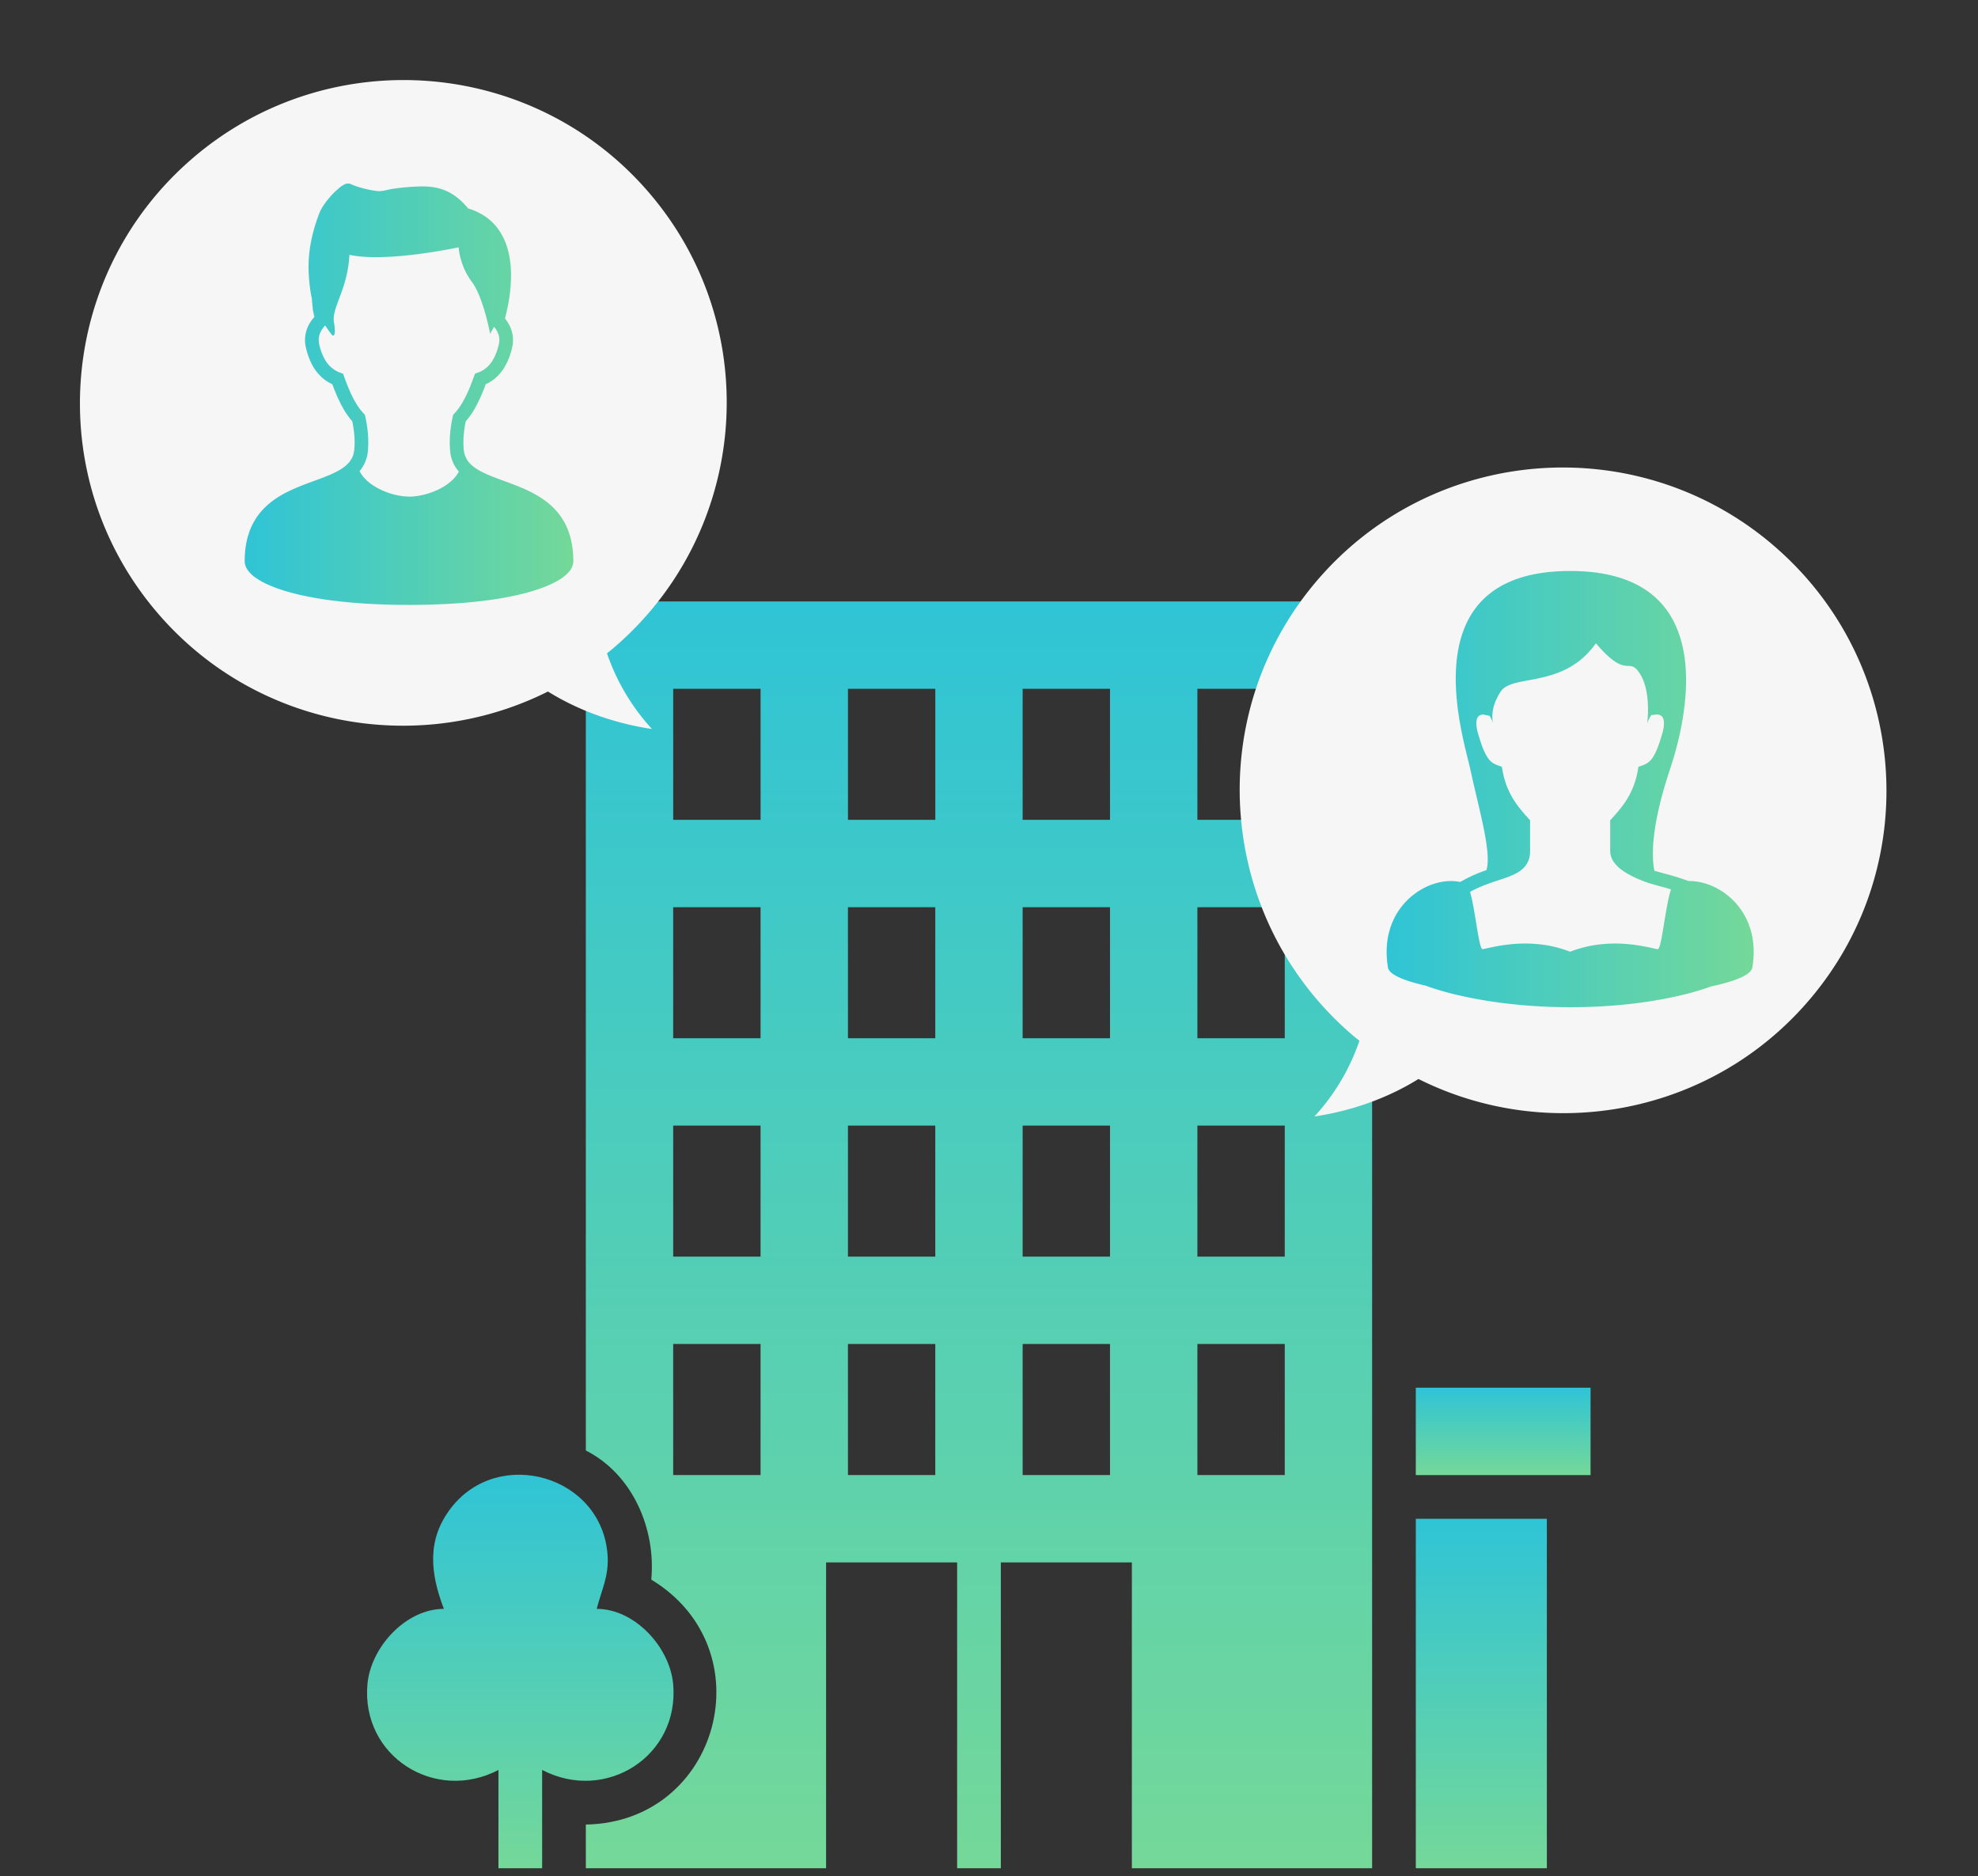
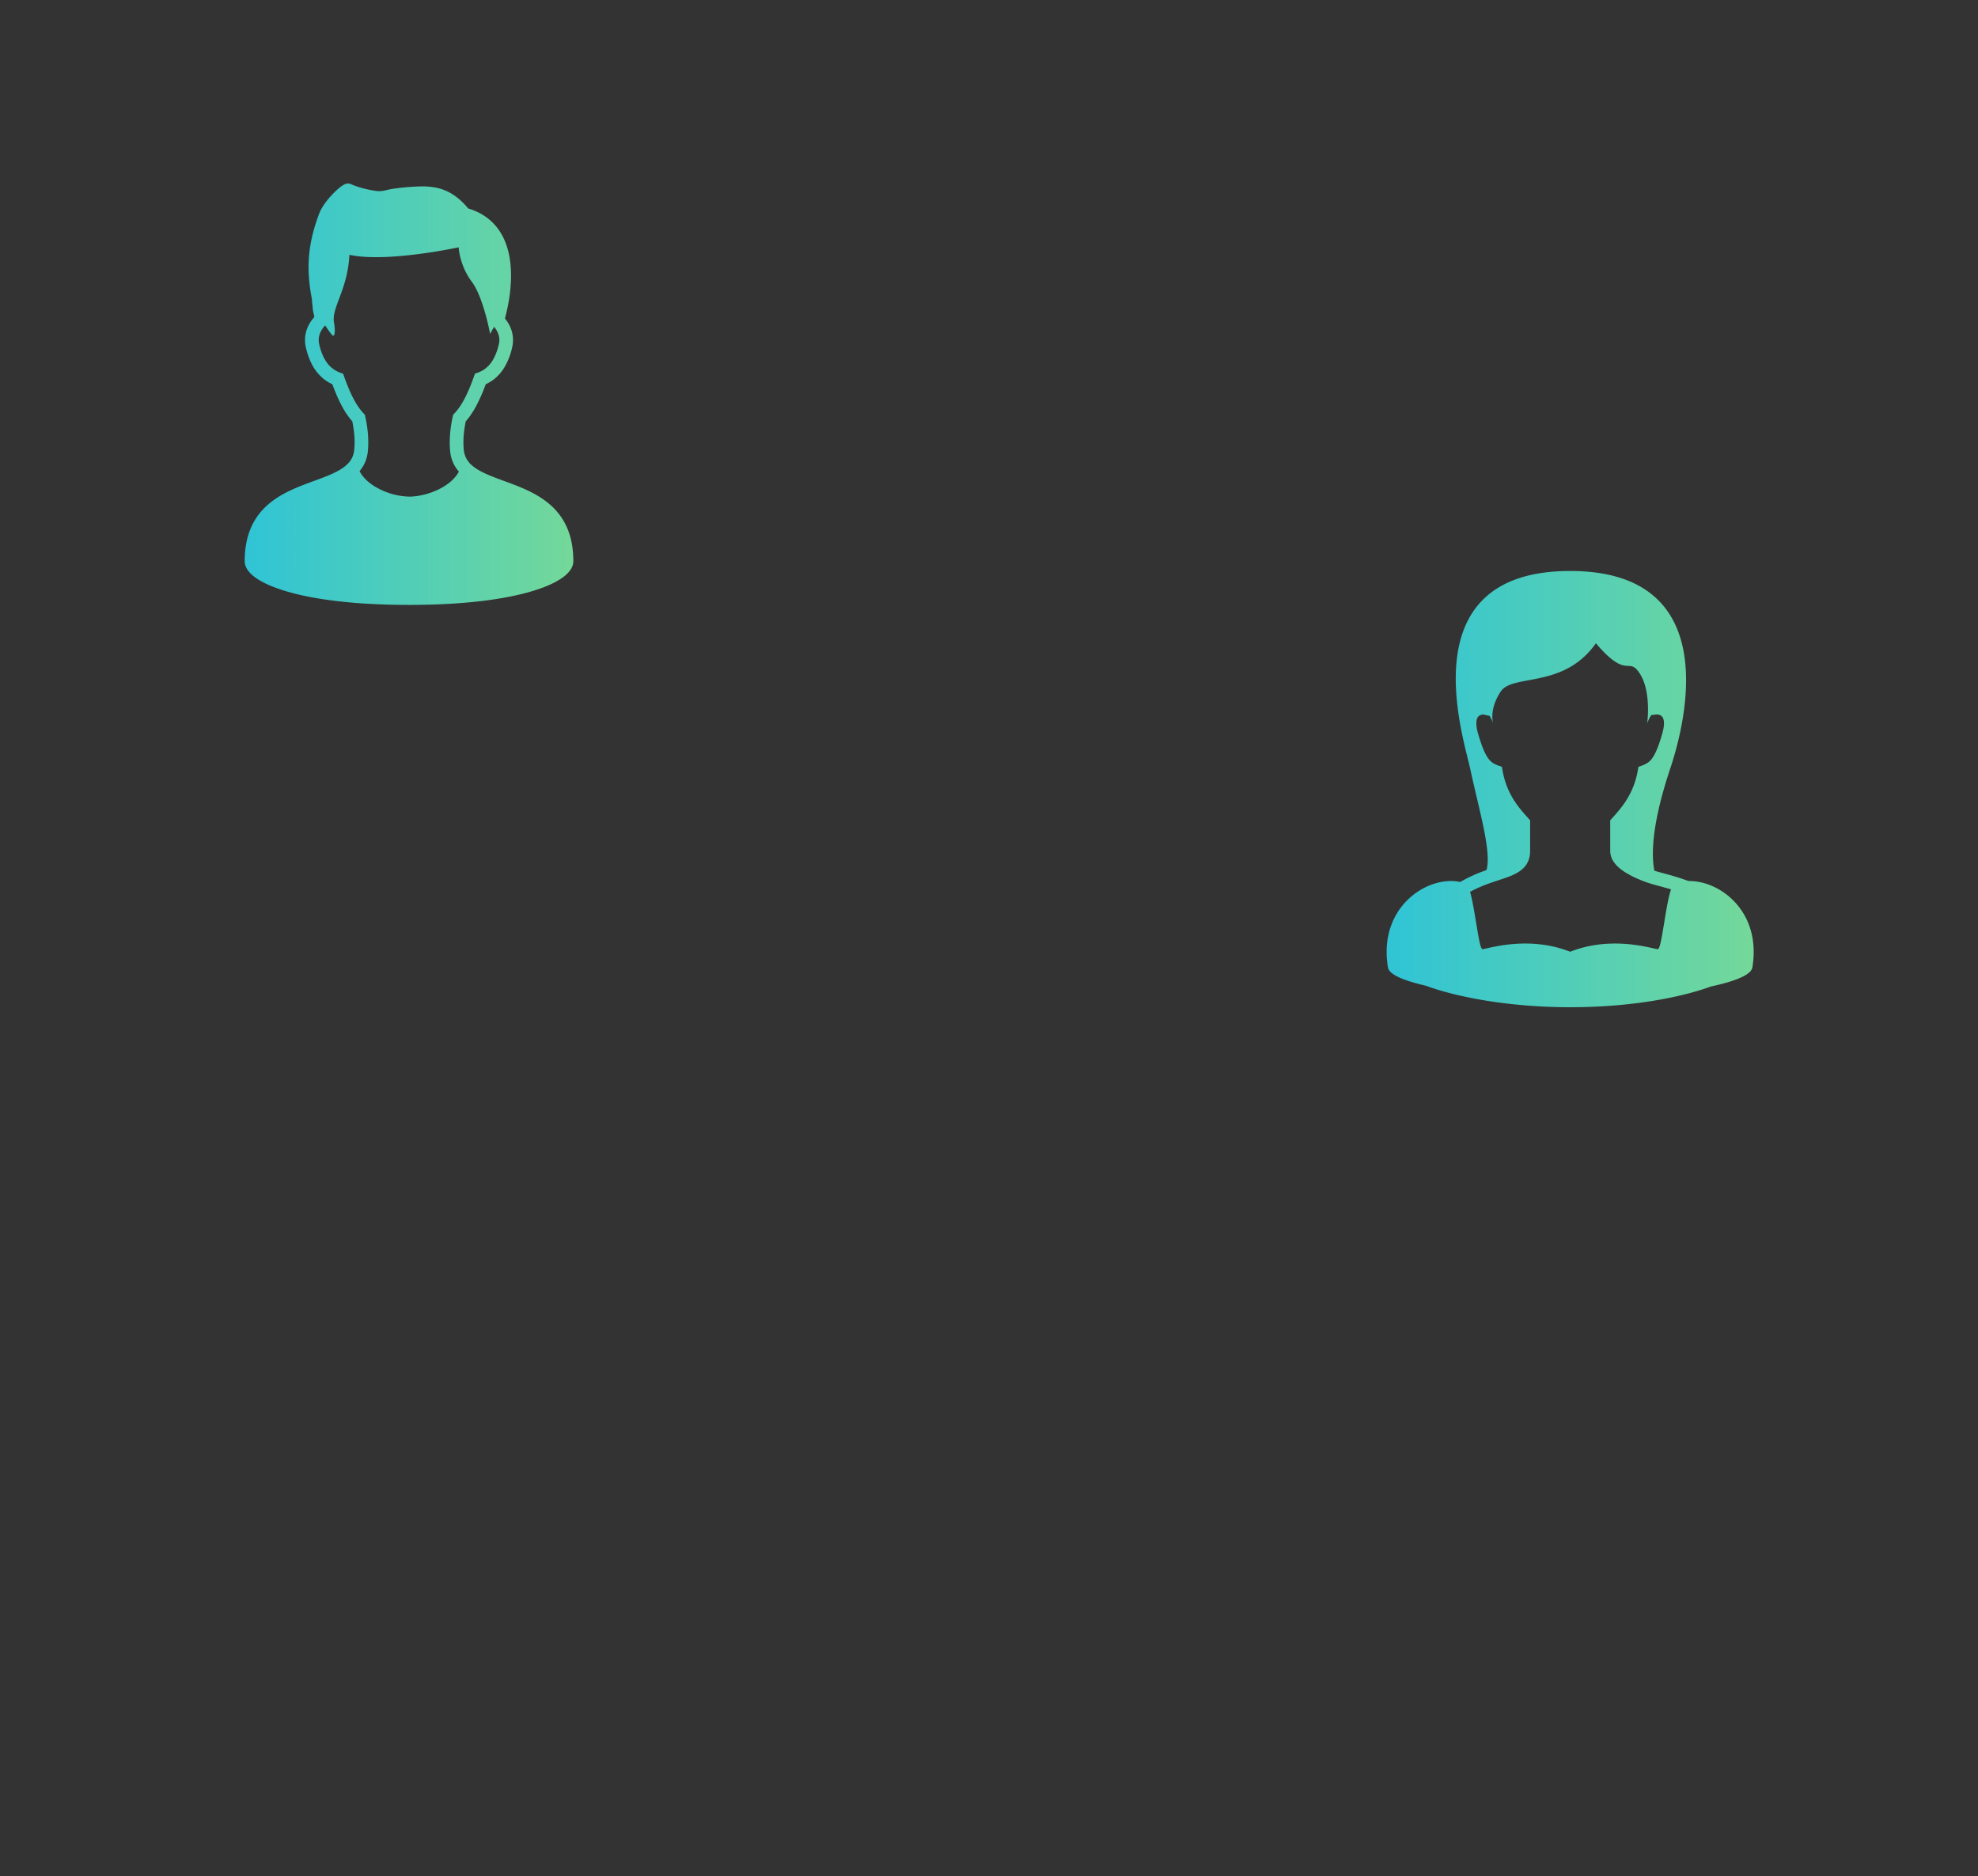
<svg xmlns="http://www.w3.org/2000/svg" width="97" height="92" fill="none">
  <rect width="100%" height="100%" fill="#333333" stroke="none" />
-   <path d="M67.288 29.492v62.122H55.506V76.618H49.08v14.996h-2.143V76.618h-6.426v14.996H28.729v-2.142c6.571-.117 8.83-8.605 3.21-12.011.23-2.508-.926-5.175-3.21-6.332V29.492h38.559Zm-29.99 4.284h-4.284v6.426h4.284v-6.426Zm8.57 0h-4.284v6.426h4.283v-6.426Zm8.567 0H50.15v6.426h4.284v-6.426Zm8.57 0H58.72v6.426h4.284v-6.426ZM37.297 44.487h-4.284v6.426h4.284v-6.426Zm8.57 0h-4.284v6.426h4.283v-6.426Zm8.567 0H50.15v6.426h4.284v-6.426Zm8.57 0H58.72v6.426h4.284v-6.426Zm-25.707 10.71h-4.284v6.426h4.284v-6.426Zm8.57 0h-4.284v6.426h4.283v-6.426Zm8.567 0H50.15v6.426h4.284v-6.426Zm8.57 0H58.72v6.426h4.284v-6.426Zm-25.707 10.71h-4.284v6.427h4.284v-6.427Zm8.57 0h-4.284v6.427h4.283v-6.427Zm8.567 0H50.15v6.427h4.284v-6.427Zm8.57 0H58.72v6.427h4.284v-6.427Z" fill="url(#a)" />
-   <path d="M24.445 86.794c-3.12 1.628-6.748-.68-6.425-4.216.165-1.797 1.87-3.68 3.747-3.683-.66-1.738-.856-3.38.346-4.942 2.348-3.05 7.437-1.586 7.684 2.335.064 1.012-.296 1.674-.534 2.607 1.879.004 3.583 1.886 3.748 3.683.323 3.536-3.306 5.844-6.425 4.216v4.82h-2.143v-4.82h.002Z" fill="url(#b)" />
-   <path d="M75.857 74.478h-6.426v17.136h6.426V74.478Z" fill="url(#c)" />
-   <path d="M78 68.05h-8.57v4.285H78V68.05Z" fill="url(#d)" />
-   <path d="M9.526 7.69C16.21 2.03 26.22 2.846 31.88 9.51s4.834 16.656-1.85 22.315c-.086.072-.175.14-.263.212a10.48 10.48 0 0 0 2.205 3.711c-1.039-.154-3.065-.572-5.1-1.837-6.39 3.201-14.37 1.773-19.193-3.907C2.018 23.34 2.845 13.35 9.528 7.69h-.002Zm77.379 19c-6.683-5.66-16.692-4.845-22.353 1.82-5.66 6.665-4.834 16.656 1.85 22.315.086.072.175.14.263.212a10.48 10.48 0 0 1-2.205 3.711c1.04-.154 3.066-.572 5.101-1.837 6.39 3.201 14.37 1.773 19.192-3.907 5.66-6.665 4.834-16.654-1.85-22.314h.002Z" fill="#F6F6F6" />
  <path d="m82.804 43.204-.009-.003a12.04 12.04 0 0 0-1.084-.34c-.22-.06-.416-.113-.582-.163-.191-.984-.025-2.597.768-4.978C82.417 36.163 84.926 28 77 28s-5.242 8.115-4.897 9.72c.426 1.989 1.052 4.042.794 4.948a7.102 7.102 0 0 0-1.289.582c-1.595-.342-4.038 1.223-3.543 4.19.05.355.798.655 1.862.898.082.03.162.06.25.09 1.486.503 3.932.963 6.823.964 2.422 0 4.466-.314 5.924-.709.366-.099.694-.203.984-.309 1.151-.248 1.974-.561 2.027-.934.454-2.721-1.563-4.262-3.131-4.236Zm-1.505 3.34c-.224 0-2.205-.696-4.299.127-2.094-.823-4.075-.128-4.3-.128-.178 0-.355-1.94-.609-2.809.646-.352 1.255-.515 1.766-.694.335-.12.616-.246.837-.457.11-.105.2-.233.258-.379.058-.145.084-.303.084-.468v-1.51l-.085-.094c-.448-.5-1.056-1.162-1.266-2.341l-.034-.189-.18-.064a1.162 1.162 0 0 1-.278-.136c-.112-.08-.214-.187-.333-.41-.118-.22-.243-.55-.379-1.029a1.83 1.83 0 0 1-.081-.493c0-.14.027-.222.054-.274a.278.278 0 0 1 .158-.134.453.453 0 0 1 .118-.025l.319.067c.118.19.175.373.175.373s-.224-.673.374-1.57c.583-.874 3.084-.117 4.664-2.363 1.544 1.821 1.579.624 2.14 1.466.598.897.374 2.467.374 2.467s.065-.209.202-.411l.276-.03c.02 0 .126.01.195.056a.261.261 0 0 1 .096.104.577.577 0 0 1 .055.274c0 .121-.021.284-.081.493-.181.64-.344 1.01-.493 1.217a.89.89 0 0 1-.22.222 1.158 1.158 0 0 1-.277.136l-.18.064-.034.189c-.21 1.179-.818 1.842-1.266 2.342l-.085.093v1.51a.95.95 0 0 0 .2.567c.175.235.418.41.682.56.266.151.555.275.828.377.326.121.742.217 1.196.35l.077.022c-.275.79-.46 2.931-.648 2.931Z" fill="url(#e)" />
  <path d="M17.141 9.007a.35.35 0 0 1 .09.031l.052.024.088.035a4.992 4.992 0 0 0 1.006.255 1.156 1.156 0 0 0 .482-.01c.097-.02.217-.05.376-.078a11.001 11.001 0 0 1 1.456-.124c.243 0 .476.018.706.066.23.048.456.128.672.248.144.08.285.177.422.291.16.134.315.293.47.478.437.13.8.335 1.09.591.313.277.537.613.692.968.103.239.176.486.226.735.066.332.092.67.092.996a7.7 7.7 0 0 1-.136 1.386 9.018 9.018 0 0 1-.163.718c.096.117.18.246.246.387a1.587 1.587 0 0 1 .112 1.015 3.28 3.28 0 0 1-.407 1.033c-.174.274-.382.48-.6.627a2.015 2.015 0 0 1-.293.162 8.412 8.412 0 0 1-.466 1.065c-.16.299-.33.548-.515.757-.061.298-.113.66-.113 1.028 0 .125.006.251.019.374a1.114 1.114 0 0 0 .348.71c.067.063.143.124.229.183.115.078.246.152.39.222.194.094.41.182.642.27.309.117.642.233.98.367.45.18.909.389 1.326.683.238.168.464.364.662.597.226.266.417.58.553.948.156.42.24.91.241 1.475a.683.683 0 0 1-.045.24.885.885 0 0 1-.113.209 1.61 1.61 0 0 1-.37.354 3.072 3.072 0 0 1-.347.214 5.184 5.184 0 0 1-.603.27 9.3 9.3 0 0 1-1.069.325c-.546.133-1.189.25-1.937.34-.998.119-2.184.191-3.575.191-1.604 0-2.934-.096-4.02-.25-1.085-.154-1.924-.366-2.55-.602-.418-.158-.742-.327-.985-.505a1.61 1.61 0 0 1-.34-.329.92.92 0 0 1-.113-.204.691.691 0 0 1-.05-.253c0-.642.11-1.185.308-1.641.198-.457.484-.823.814-1.115.22-.195.458-.358.705-.5.33-.187.675-.337 1.014-.47.45-.176.893-.324 1.274-.484.218-.091.416-.187.584-.29.192-.118.343-.245.452-.387a1.063 1.063 0 0 0 .22-.567 3.87 3.87 0 0 0 .02-.374c0-.369-.052-.732-.113-1.03a3.938 3.938 0 0 1-.515-.757c-.16-.3-.313-.65-.465-1.064a2.002 2.002 0 0 1-.508-.33 2.292 2.292 0 0 1-.547-.754 3.619 3.619 0 0 1-.247-.738 1.59 1.59 0 0 1 .133-1.057c.076-.154.176-.294.29-.419l-.078-.354v-.04l-.001-.006-.002-.025a3.291 3.291 0 0 0-.006-.072l-.022-.19-.01-.127-.002-.06a8.178 8.178 0 0 1-.166-1.554c0-.37.03-.773.113-1.214.082-.44.213-.917.412-1.435.041-.105.093-.205.151-.302a3.1 3.1 0 0 1 .192-.281c.138-.18.29-.345.43-.482.095-.09.184-.169.265-.232a1.298 1.298 0 0 1 .218-.136A.378.378 0 0 1 17.07 9c.02 0 .044.001.07.007Zm5.352 3.12c-.033.008-3.553.768-5.358.368-.083 1.715-.889 2.589-.756 3.324.072.4.05.755-.1.604a4.961 4.961 0 0 1-.33-.464 1.19 1.19 0 0 0-.22.303.916.916 0 0 0-.078.608c.08.359.194.625.32.823a1.404 1.404 0 0 0 .706.58l.148.053.054.15c.161.454.318.82.475 1.112.157.292.314.513.477.684l.063.069.02.09c.076.347.146.79.146 1.261 0 .146-.006.294-.021.444a1.769 1.769 0 0 1-.406.968c.055.105.123.206.205.301.118.138.263.265.427.376a3.424 3.424 0 0 0 1.809.572c.134 0 .285-.013.445-.04a3.59 3.59 0 0 0 .497-.119c.337-.105.674-.265.949-.47.183-.136.339-.291.456-.46.03-.045.057-.09.082-.136l-.07-.086a1.723 1.723 0 0 1-.356-.906 4.428 4.428 0 0 1-.022-.445c0-.471.07-.913.146-1.258l.02-.092.064-.068c.163-.172.32-.392.477-.685.157-.293.315-.658.476-1.112l.053-.15.148-.055c.154-.056.301-.136.44-.26.14-.124.271-.294.386-.54a2.92 2.92 0 0 0 .2-.6.874.874 0 0 0-.066-.584c-.042-.091-.1-.18-.169-.26-.116.197-.195.346-.195.346s-.326-1.795-.9-2.56c-.599-.798-.641-1.671-.642-1.685Z" fill="url(#f)" />
  <defs>
    <linearGradient id="a" x1="48.008" y1="29.492" x2="48.008" y2="91.614" gradientUnits="userSpaceOnUse">
      <stop stop-color="#2FC4D6" />
      <stop offset="1" stop-color="#74D899" />
    </linearGradient>
    <linearGradient id="b" x1="25.515" y1="72.318" x2="25.515" y2="91.614" gradientUnits="userSpaceOnUse">
      <stop stop-color="#2FC4D6" />
      <stop offset="1" stop-color="#74D899" />
    </linearGradient>
    <linearGradient id="c" x1="72.644" y1="74.478" x2="72.644" y2="91.614" gradientUnits="userSpaceOnUse">
      <stop stop-color="#2FC4D6" />
      <stop offset="1" stop-color="#74D899" />
    </linearGradient>
    <linearGradient id="d" x1="73.715" y1="68.051" x2="73.715" y2="72.335" gradientUnits="userSpaceOnUse">
      <stop stop-color="#2FC4D6" />
      <stop offset="1" stop-color="#74D899" />
    </linearGradient>
    <linearGradient id="e" x1="68" y1="38.696" x2="86" y2="38.696" gradientUnits="userSpaceOnUse">
      <stop stop-color="#2FC4D6" />
      <stop offset="1" stop-color="#74D899" />
    </linearGradient>
    <linearGradient id="f" x1="12" y1="19.331" x2="28.116" y2="19.331" gradientUnits="userSpaceOnUse">
      <stop stop-color="#2FC4D6" />
      <stop offset="1" stop-color="#74D899" />
    </linearGradient>
  </defs>
</svg>